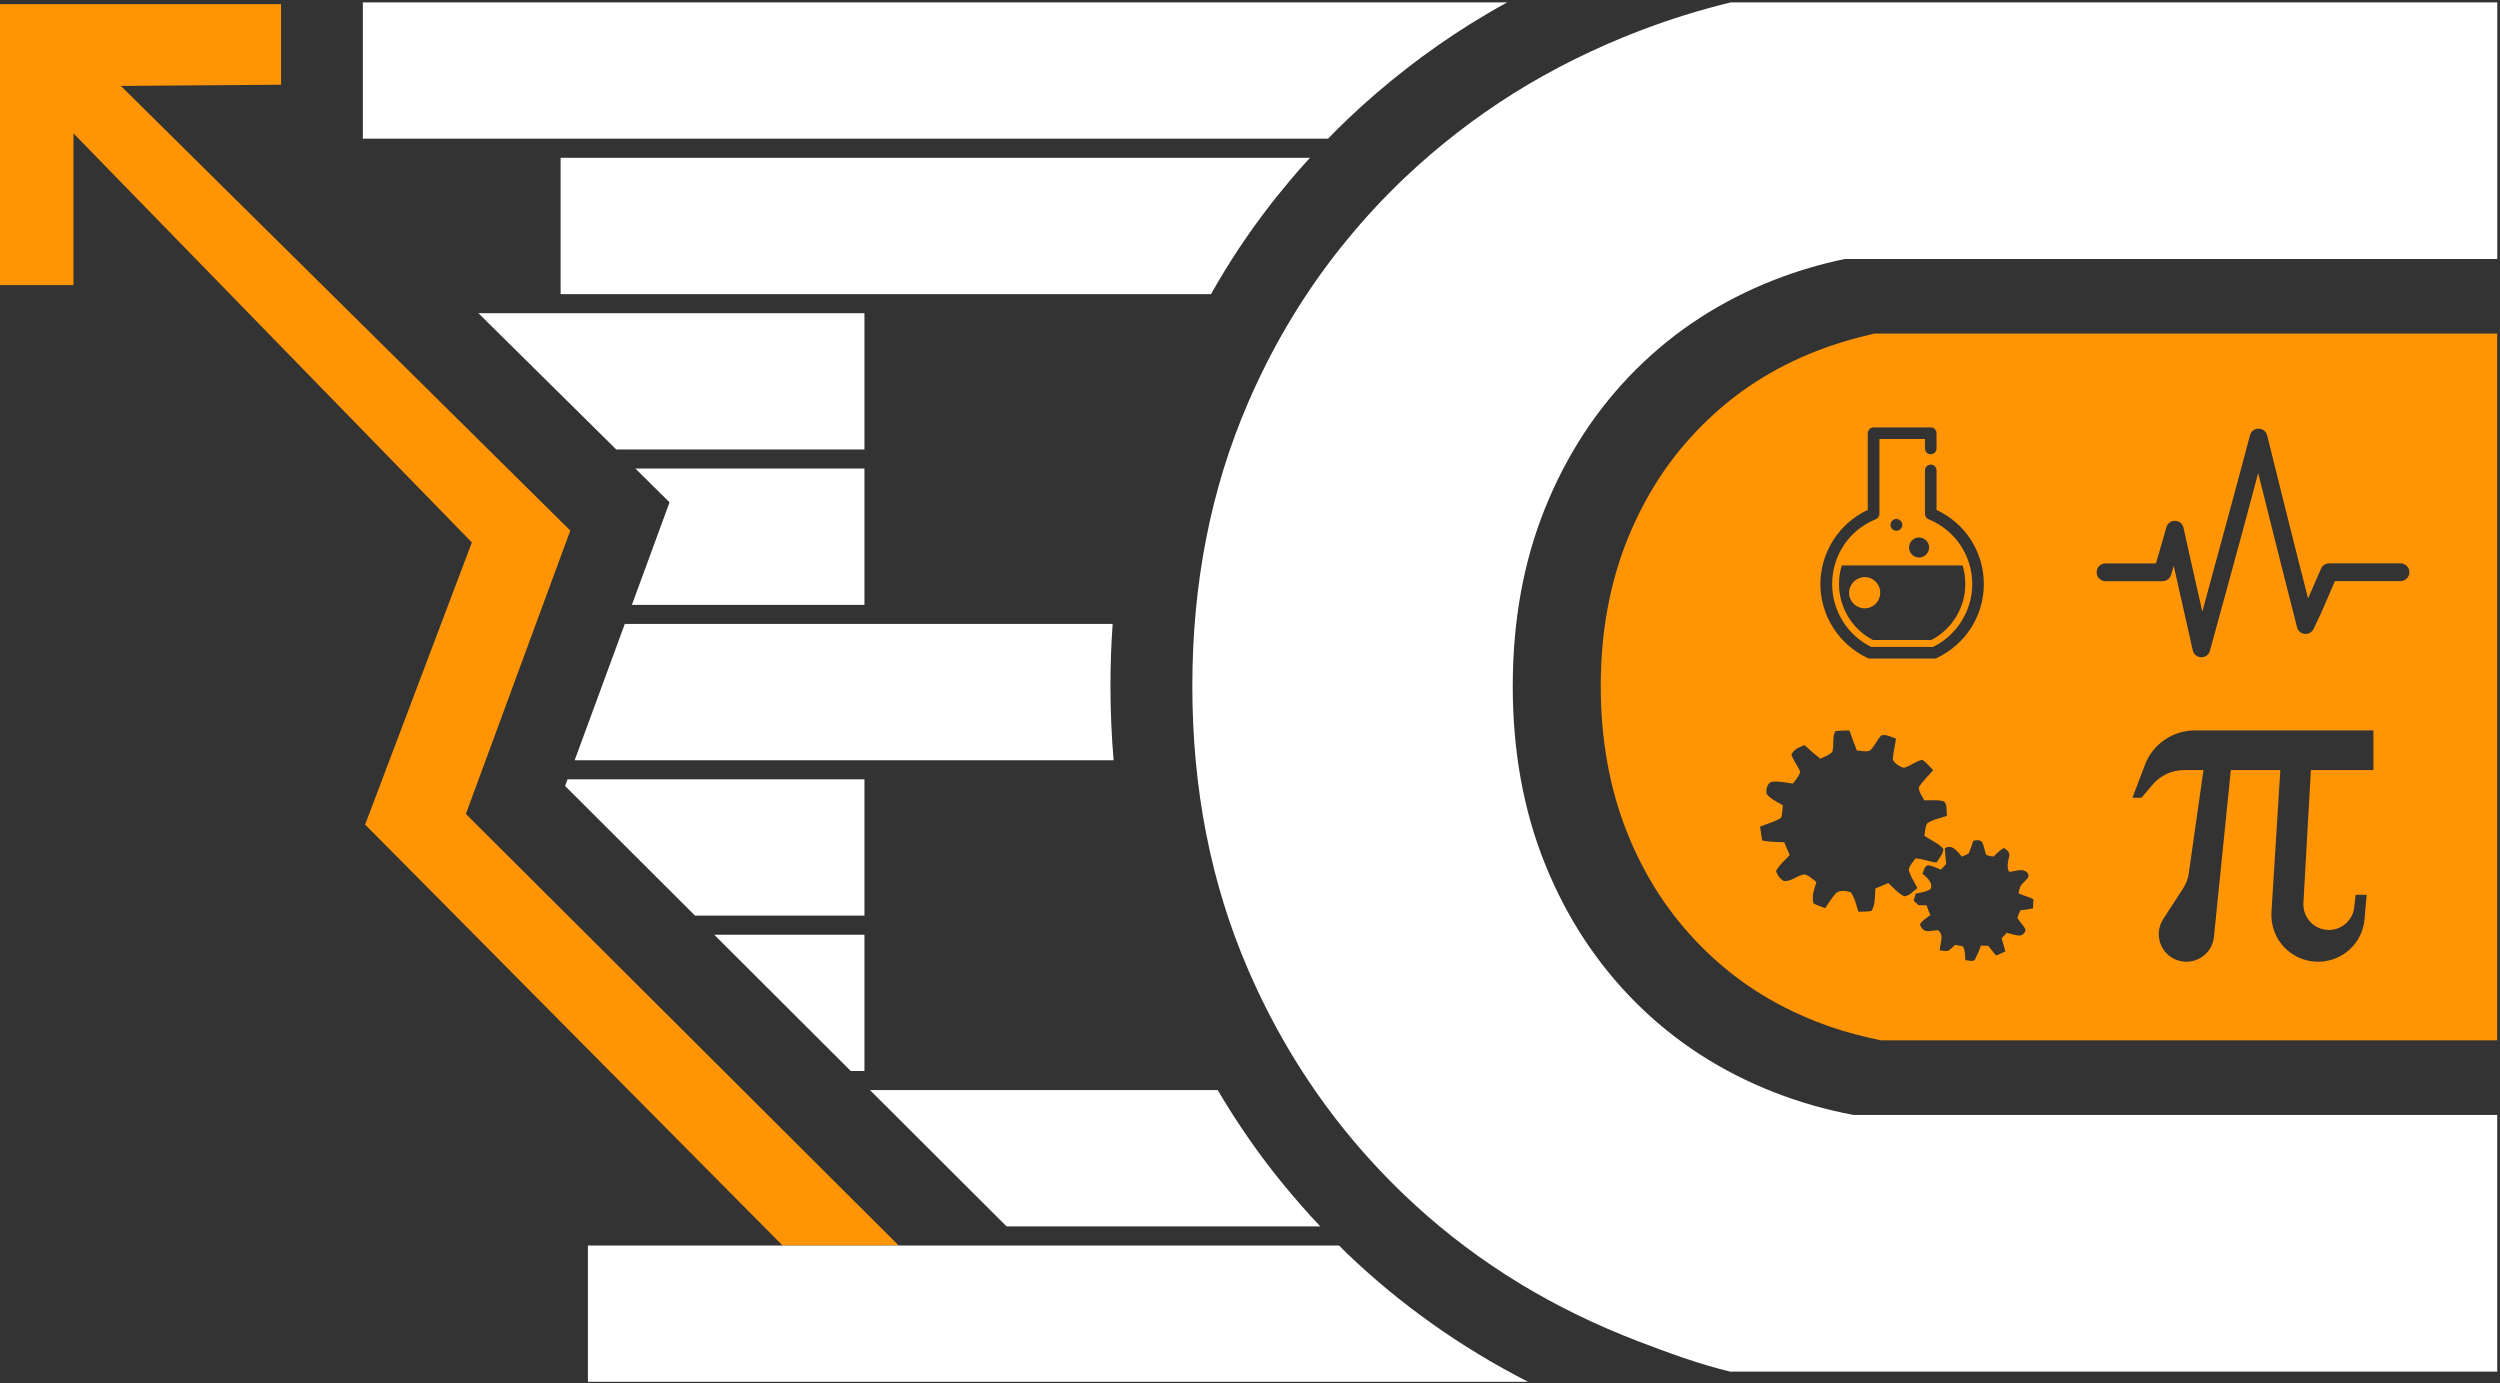
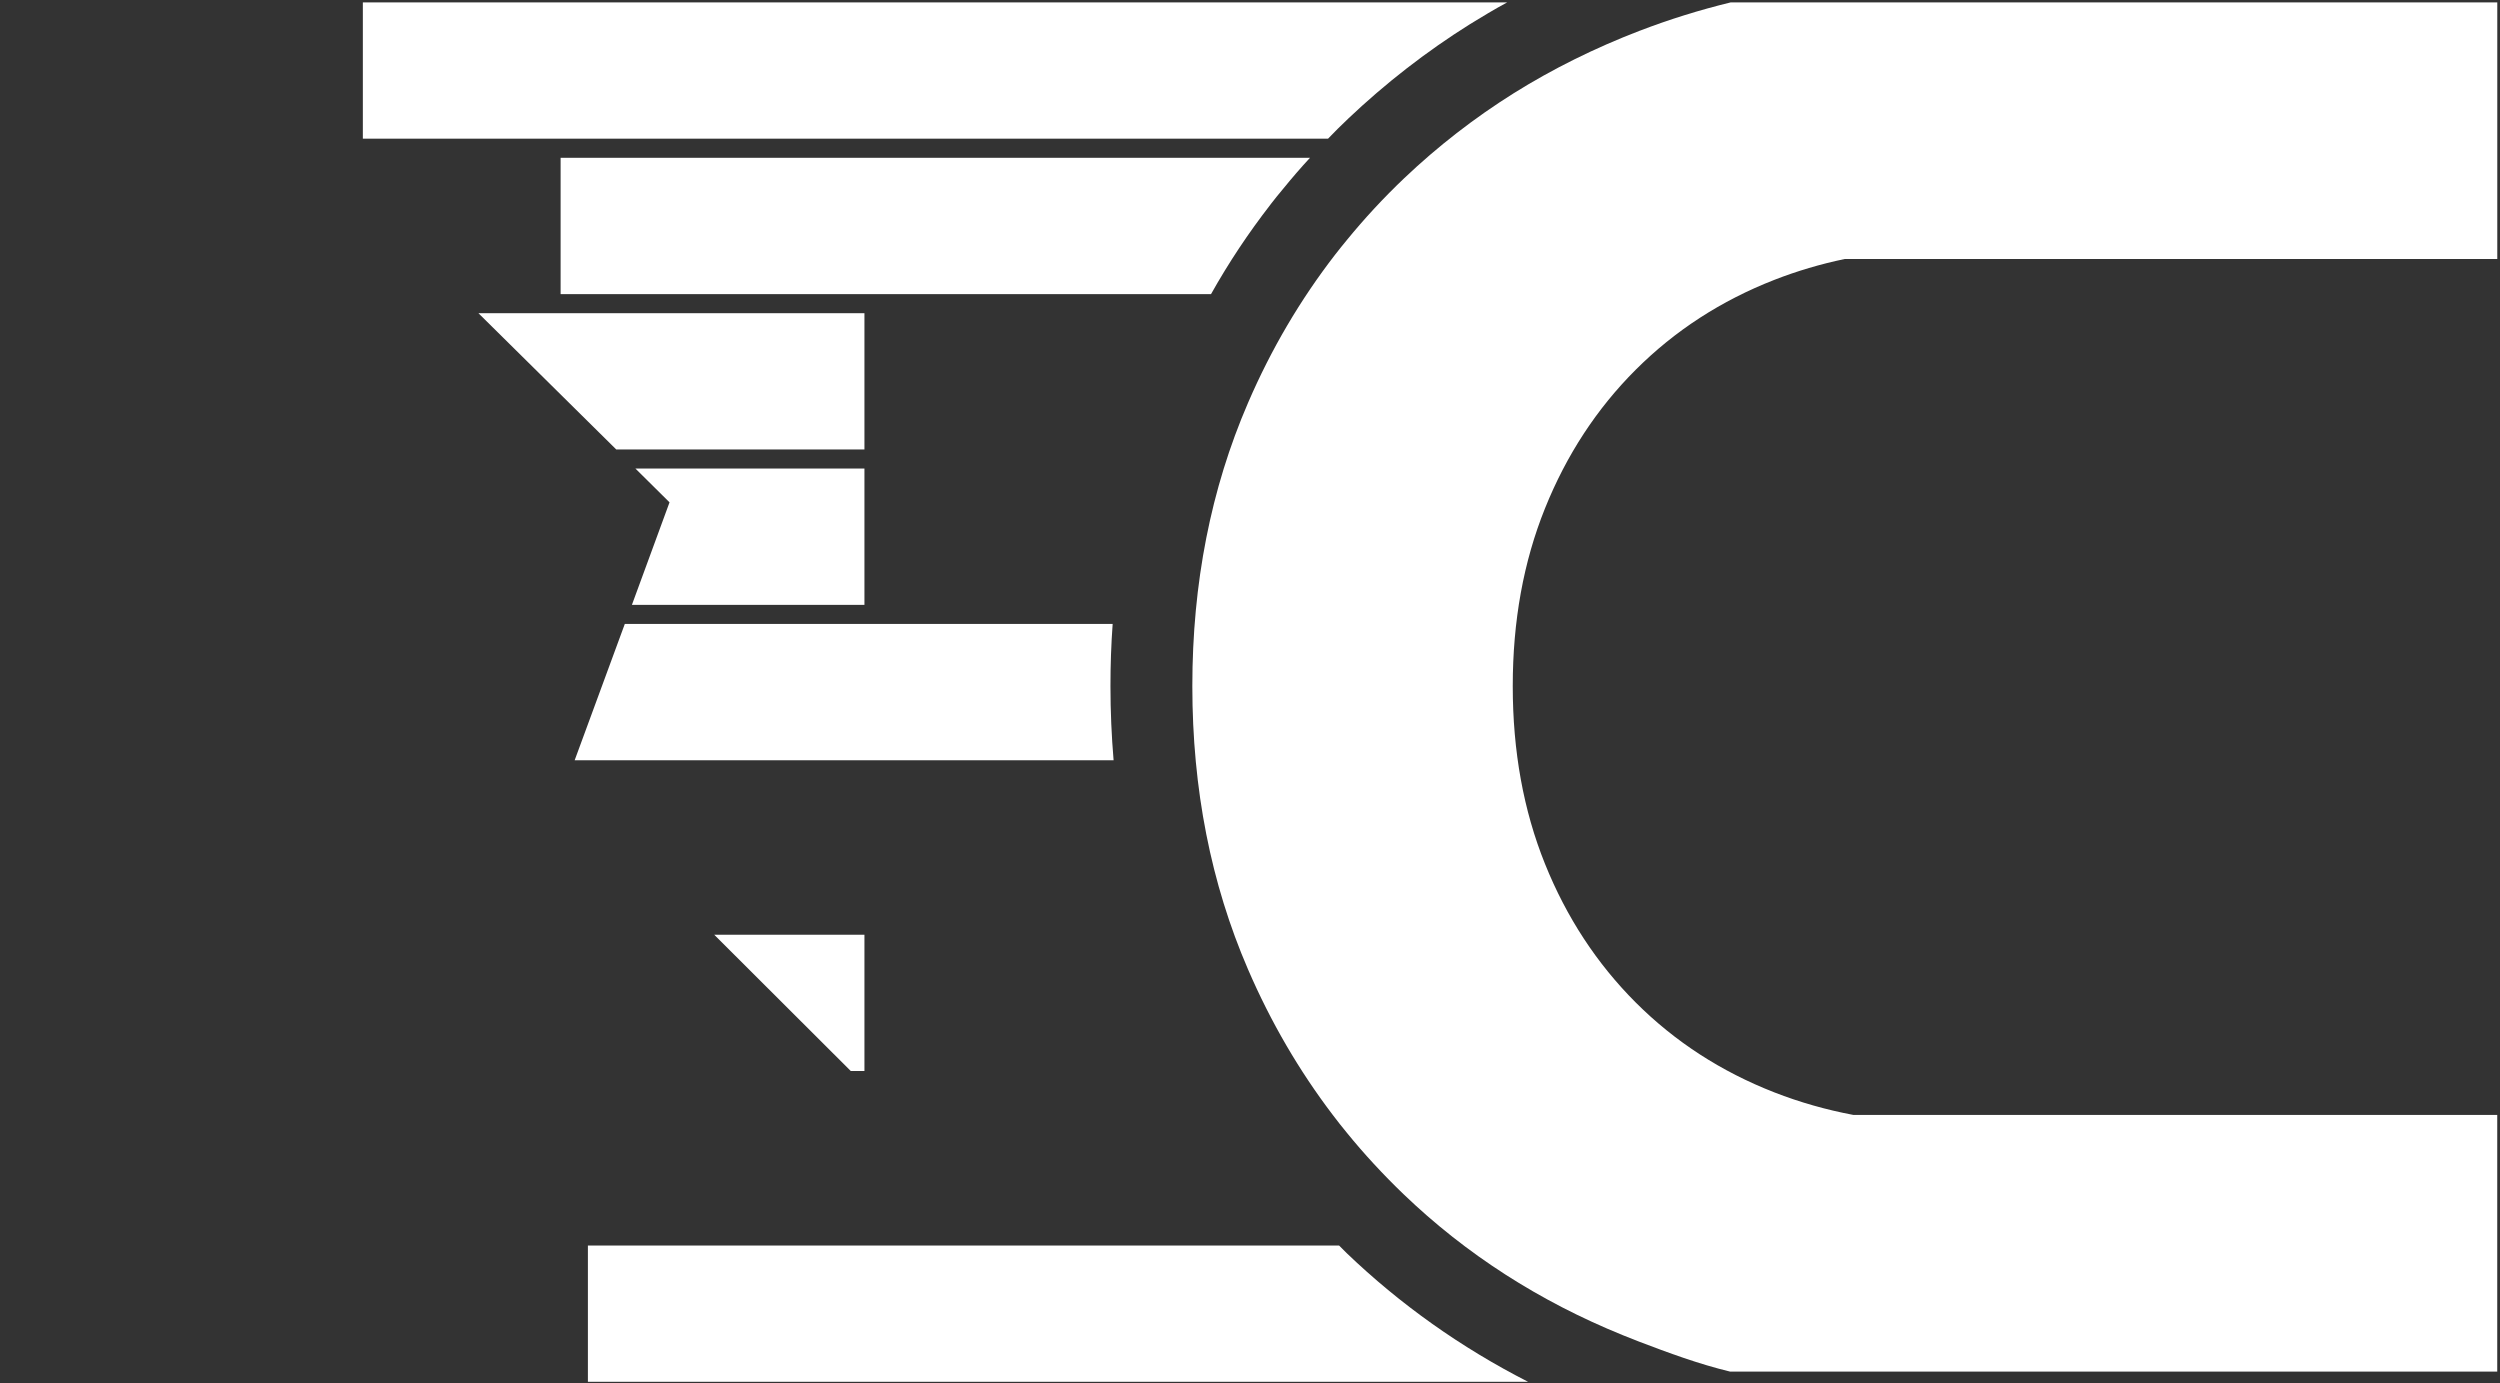
<svg xmlns="http://www.w3.org/2000/svg" width="535" height="296" viewBox="0 0 535 296" fill="none">
  <rect x="0" y="0" width="535" height="296" fill="#333333" stroke="none" />
  <path d="M350.889 6.58C341.279 10.28 332.289 14.73 323.909 19.97C315.499 25.25 307.699 31.3 300.509 38.13C296.079 42.34 291.969 46.79 288.159 51.45C287.329 52.46 286.519 53.46 285.729 54.48C278.269 64.13 272.039 74.7 267.079 86.21C259.129 104.6 255.159 124.81 255.159 146.83C255.159 168.85 259.129 189.05 267.079 207.45C271.939 218.71 277.999 229.11 285.219 238.6C286.179 239.87 287.159 241.12 288.169 242.34C291.919 246.96 295.979 251.34 300.309 255.51C313.699 268.37 329.349 278.45 347.309 285.74C348.419 286.2 349.549 286.65 350.689 287.08C357.029 289.5 363.549 291.91 370.229 293.52H534.409V238.6H396.649C390.769 237.49 385.119 235.88 379.739 233.78C368.309 229.32 358.429 222.91 350.059 214.55C341.699 206.18 335.229 196.3 330.629 184.87C326.029 173.45 323.729 160.77 323.729 146.83C323.729 132.89 326.029 120.21 330.629 108.79C335.229 97.36 341.699 87.46 350.059 79.11C358.429 70.75 368.309 64.34 379.739 59.88C384.559 58 389.579 56.51 394.799 55.42H534.419V0.51H370.379C363.689 2.14 357.209 4.16 350.909 6.58H350.889Z" fill="white" />
  <path d="M288.449 25.45C296.469 17.84 305.249 11.01 314.609 5.15C317.209 3.55 319.829 1.97 322.539 0.51H77.649V29.68H284.199C285.569 28.25 286.999 26.82 288.459 25.45H288.449Z" fill="white" />
  <path d="M271.88 43.77C272.78 42.6 273.72 41.441 274.68 40.3C276.49 38.081 278.36 35.901 280.34 33.77H119.97V62.941H259.16C262.92 56.23 267.18 49.84 271.88 43.781V43.77Z" fill="white" />
  <path d="M184.99 67.02H102.38L131.87 96.18H184.99V67.02Z" fill="white" />
  <path d="M135.229 129.441H184.99V100.271H135.979L143.279 107.501L138.109 121.591L135.229 129.441Z" fill="white" />
  <path d="M238.109 133.521H133.71L122.979 162.69H238.309C237.869 157.5 237.639 152.19 237.639 146.82C237.639 142.33 237.789 137.891 238.109 133.521Z" fill="white" />
-   <path d="M184.99 195.94V166.771H121.46L120.93 168.201L148.73 195.94H184.99Z" fill="white" />
  <path d="M184.99 229.2V200.03H152.84L182.07 229.2H184.99Z" fill="white" />
-   <path d="M271.27 249.21C267.42 244.13 263.86 238.83 260.59 233.28H186.18L202.95 250.02L215.41 262.45H282.53C279.73 259.47 277.08 256.44 274.57 253.38C273.49 252.07 272.38 250.64 271.27 249.21Z" fill="white" />
-   <path d="M399.06 123.52C397.19 123.52 395.71 125.01 395.71 126.85C395.71 128.69 397.2 130.18 399.06 130.18C400.92 130.18 402.36 128.69 402.36 126.85C402.36 125.01 400.87 123.52 399.06 123.52ZM399.06 123.52C397.19 123.52 395.71 125.01 395.71 126.85C395.71 128.69 397.2 130.18 399.06 130.18C400.92 130.18 402.36 128.69 402.36 126.85C402.36 125.01 400.87 123.52 399.06 123.52ZM399.06 123.52C397.19 123.52 395.71 125.01 395.71 126.85C395.71 128.69 397.2 130.18 399.06 130.18C400.92 130.18 402.36 128.69 402.36 126.85C402.36 125.01 400.87 123.52 399.06 123.52ZM399.06 123.52C397.19 123.52 395.71 125.01 395.71 126.85C395.71 128.69 397.2 130.18 399.06 130.18C400.92 130.18 402.36 128.69 402.36 126.85C402.36 125.01 400.87 123.52 399.06 123.52ZM401.07 71.39L398.36 72.06C395.09 72.88 391.86 73.9 388.82 75.09C379.31 78.79 371.29 83.99 364.29 90.99C357.29 97.99 352.1 105.95 348.25 115.49C344.46 124.88 342.56 135.44 342.56 146.88C342.56 158.32 344.49 168.9 348.25 178.27C352.07 187.78 357.32 195.8 364.29 202.77C371.29 209.77 379.31 214.96 388.82 218.67C392.35 220.07 396.14 221.21 400.02 222.08L402.5 222.63H534.4V71.39H401.07ZM399.7 109.13V92.71C399.7 92.01 400.28 91.46 400.95 91.46H413.17C413.87 91.46 414.42 92.01 414.42 92.71V95.98C414.42 96.65 413.87 97.21 413.17 97.21C412.47 97.21 411.94 96.66 411.94 95.98V93.94H402.2V109.95C402.2 110.48 401.88 110.91 401.41 111.12C395.72 113.42 392.08 118.88 392.08 125C392.08 130.69 395.35 135.94 400.45 138.45H413.66C418.76 135.94 422.06 130.69 422.06 125C422.06 118.87 418.38 113.42 412.7 111.12C412.23 110.92 411.94 110.48 411.94 109.95V100.67C411.94 99.97 412.49 99.42 413.17 99.42C413.85 99.42 414.42 99.97 414.42 100.67V109.13C420.6 111.99 424.54 118.14 424.54 125C424.54 131.86 420.57 137.92 414.48 140.81C414.3 140.9 414.13 140.93 413.95 140.93H400.18C399.98 140.93 399.8 140.9 399.65 140.81C393.52 137.92 389.56 131.74 389.56 125C389.56 118.26 393.53 111.99 399.68 109.13H399.7ZM420 121C420.38 122.25 420.58 123.6 420.58 125C420.58 130.02 417.75 134.65 413.32 136.96H400.81C396.38 134.66 393.55 130.02 393.55 125C393.55 123.6 393.75 122.26 394.13 121H420ZM404.57 112.31C404.57 111.64 405.15 111.06 405.82 111.06C406.49 111.06 407.1 111.64 407.1 112.31C407.1 112.98 406.52 113.59 405.82 113.59C405.12 113.59 404.57 113.01 404.57 112.31ZM410.67 119.31C409.5 119.31 408.54 118.35 408.54 117.15C408.54 115.95 409.5 115.02 410.67 115.02C411.84 115.02 412.83 115.98 412.83 117.15C412.83 118.32 411.87 119.31 410.67 119.31ZM404.11 188.97C403.18 189.35 402.24 189.76 401.34 190.14C401.19 191.74 401.4 193.52 400.49 194.95C399.56 195.13 398.62 195.07 397.69 195.1C397.22 193.7 396.96 192.18 396.06 190.93C394.98 190.64 393.43 190.32 392.65 191.43C391.89 192.33 391.25 193.38 390.58 194.35C389.73 194.03 388.89 193.77 388.1 193.33C387.63 191.78 388.28 190.21 388.71 188.75C387.89 188.14 387.19 187.41 386.23 187.12C384.63 187.24 383.37 188.75 381.71 188.52C380.89 188.05 380.31 187.24 380.08 186.36C380.84 185.05 381.98 184.06 383 182.98C382.62 182.05 382.18 181.14 381.83 180.24C380.25 180.21 378.68 180.15 377.13 179.89C376.93 178.87 376.78 177.91 376.66 176.89C378.18 176.25 379.81 175.9 381.18 174.99C381.41 174.11 381.44 173.21 381.53 172.34C380.33 171.61 378.99 171.06 378.09 169.95C377.77 168.96 378.29 167.15 379.58 167.27C380.98 167.18 382.32 167.53 383.69 167.68C384.22 166.98 384.8 166.28 385.15 165.49C385.35 165.2 385.12 164.94 385.03 164.67C384.5 163.59 383.72 162.63 383.37 161.46C383.9 160.32 385.09 159.88 386.17 159.45C387.25 160.47 388.39 161.46 389.55 162.37C390.43 161.93 391.45 161.61 392.12 160.88C392.53 159.45 392.03 157.82 392.76 156.48C393.75 156.33 394.77 156.33 395.79 156.33C396.29 157.79 396.81 159.19 397.37 160.62C398.3 160.62 399.35 161 400.2 160.59C401.22 159.69 401.63 158.34 402.59 157.38C403.67 157.06 404.72 157.76 405.74 158.05C405.56 159.57 405.1 161.08 405.07 162.6C405.57 163.45 406.47 164.03 407.4 164.32C408.83 163.97 409.94 162.86 411.4 162.6C412.28 163.18 412.95 164.06 413.68 164.82C412.66 166.07 411.43 167.12 410.62 168.5C410.62 169.52 411.35 170.37 411.79 171.27C413.16 171.27 414.59 171.12 415.96 171.47C416.84 172.17 416.46 173.57 416.66 174.59C415.26 175.09 413.71 175.32 412.46 176.17C411.93 176.96 411.99 178.01 411.82 178.88C413.19 179.76 414.77 180.43 415.87 181.65C415.9 182.76 414.94 183.63 414.41 184.6C412.89 184.4 411.43 183.78 409.92 183.7C409.37 184.46 408.67 185.16 408.46 186.09C408.78 187.55 409.71 188.74 410.33 190.06C409.45 190.67 408.64 191.72 407.5 191.81C406.19 191.17 405.22 190 404.12 189.01L404.11 188.97ZM435.03 194.4C434.15 194.58 433.25 194.72 432.35 194.81C432.2 195.39 431.74 195.92 431.77 196.53C432.27 197.35 433.05 197.99 433.43 198.89C433.52 199.62 432.7 200.32 431.94 200.2C431.09 200.11 430.28 199.85 429.46 199.62C429.11 200.03 428.73 200.41 428.35 200.76C428.61 201.72 428.9 202.66 429.17 203.59C428.53 203.91 427.86 204.2 427.16 204.49C426.61 203.79 426.05 203.09 425.47 202.39C424.97 202.36 424.45 202.36 423.92 202.36C423.57 203.44 423.07 204.43 422.58 205.45C422 205.86 421.24 205.48 420.6 205.48C420.45 204.52 420.63 203.41 420.05 202.53C419.52 202.35 418.94 202.33 418.39 202.21C417.89 202.68 417.37 203.2 416.79 203.52C416.24 203.55 415.65 203.43 415.1 203.37C415.13 201.97 416.15 200.07 414.75 199.08C413.61 198.99 412.1 199.81 411.31 198.64C411.05 198.35 410.73 197.88 411.05 197.53C411.63 196.83 412.39 196.36 413.12 195.81C412.77 195.14 412.51 194.47 412.3 193.74C411.75 193.71 411.16 193.71 410.58 193.71C410.23 193.39 409.85 193.07 409.53 192.75C409.68 192.25 409.79 191.73 409.97 191.23C411.02 191.03 412.13 190.85 413.12 190.3C413.79 188.84 412.3 187.82 411.4 186.95C411.75 186.34 411.78 185.26 412.68 185.17C413.61 185.29 414.46 185.78 415.33 186.1C415.68 185.72 416.12 185.34 416.47 184.9C416.41 183.79 416.24 182.68 416.18 181.57C417.7 180.46 418.95 182.3 419.86 183.32C420.36 183.12 420.82 182.88 421.29 182.65C421.7 181.77 421.96 180.84 422.28 179.94C422.89 179.76 423.68 179.65 424.15 180.17C424.62 181.05 424.68 182.04 425.05 182.97C425.55 183.15 426.07 183.23 426.6 183.32C427.3 182.65 427.97 181.89 428.88 181.48C429.46 181.86 430.19 182.44 429.96 183.26C429.7 184.37 429.41 185.51 429.93 186.56C431.21 186.56 432.99 185.57 433.96 186.91C434.51 187.76 433.38 188.4 432.94 188.98C432.24 189.53 432.15 190.38 431.95 191.14C432.97 191.72 434.17 191.87 435.16 192.45C435.13 193.09 435.07 193.73 435.07 194.38L435.03 194.4ZM507.92 164.79H494.53L492.93 193.23C492.75 196.35 495.23 199.01 498.38 199.01C501.15 199.01 503.51 196.91 503.81 194.14L504.1 191.49H506.46L506.02 196.65C505.61 201.84 501.27 205.81 496.07 205.81C490.29 205.81 485.74 200.97 486.09 195.19L487.99 164.8H477.4L473.78 200.5C473.49 203.5 470.95 205.81 467.89 205.81C463.19 205.81 460.39 200.62 462.93 196.68L467.22 190.06C467.83 189.1 468.24 188.05 468.39 186.94L471.54 164.8H467.4C464.8 164.8 462.32 165.94 460.66 167.92L458.27 170.72H456.34L459.02 163.66C460.71 159.23 464.97 156.31 469.7 156.31H507.91V164.8L507.92 164.79ZM513.7 124.36H499.67L496.58 131.51L496.55 131.54L495.12 134.57C494.77 135.3 494.01 135.74 493.22 135.65C492.4 135.59 491.76 135.01 491.56 134.22L488.06 120.42L485.41 109.86L483.25 101.23L480.51 111.5L477.42 122.85L472.93 139.24C472.73 140.09 471.97 140.64 471.12 140.64H471.06C470.18 140.64 469.46 140.03 469.25 139.18L465.34 121.8L465.19 121.07L464.61 123C464.38 123.82 463.65 124.37 462.8 124.37H450.58C449.53 124.37 448.68 123.52 448.68 122.47C448.68 121.42 449.53 120.57 450.58 120.57H461.37L462.95 115.14L463.59 112.86C463.82 112.01 464.58 111.43 465.46 111.46C466.34 111.46 467.09 112.07 467.27 112.95L469.05 120.94L471.3 130.89L473.75 121.85L476.84 110.5L479.9 99.15C480.45 97.11 480.98 95.07 481.5 93.14C481.73 92.29 482.49 91.71 483.34 91.74C484.22 91.74 484.97 92.32 485.18 93.17L486.46 98.36L489.09 108.92L491.74 119.48L493.93 128.06L496.7 121.7C496.99 121 497.69 120.56 498.45 120.56H513.71C514.76 120.56 515.61 121.41 515.61 122.46C515.61 123.51 514.76 124.36 513.71 124.36H513.7ZM399.07 130.16C400.88 130.16 402.37 128.67 402.37 126.83C402.37 124.99 400.88 123.5 399.07 123.5C397.26 123.5 395.72 124.99 395.72 126.83C395.72 128.67 397.21 130.16 399.07 130.16ZM399.07 123.51C397.2 123.51 395.72 125 395.72 126.84C395.72 128.68 397.21 130.17 399.07 130.17C400.93 130.17 402.37 128.68 402.37 126.84C402.37 125 400.88 123.51 399.07 123.51ZM399.07 123.51C397.2 123.51 395.72 125 395.72 126.84C395.72 128.68 397.21 130.17 399.07 130.17C400.93 130.17 402.37 128.68 402.37 126.84C402.37 125 400.88 123.51 399.07 123.51Z" fill="#FF9505" />
-   <path d="M192.31 266.53H167.46L78.14 176.46L100.98 116.08L15.72 28.54V61.01H0V0.89H60.14V18.13L25.87 18.39L122.04 113.54L99.7 174.18L192.31 266.53Z" fill="#FF9505" />
  <path d="M288.16 268.14C287.61 267.61 287.08 267.09 286.56 266.54H125.81V295.71H327.02C312.67 288.39 299.63 279.14 288.17 268.15L288.16 268.14Z" fill="white" />
</svg>